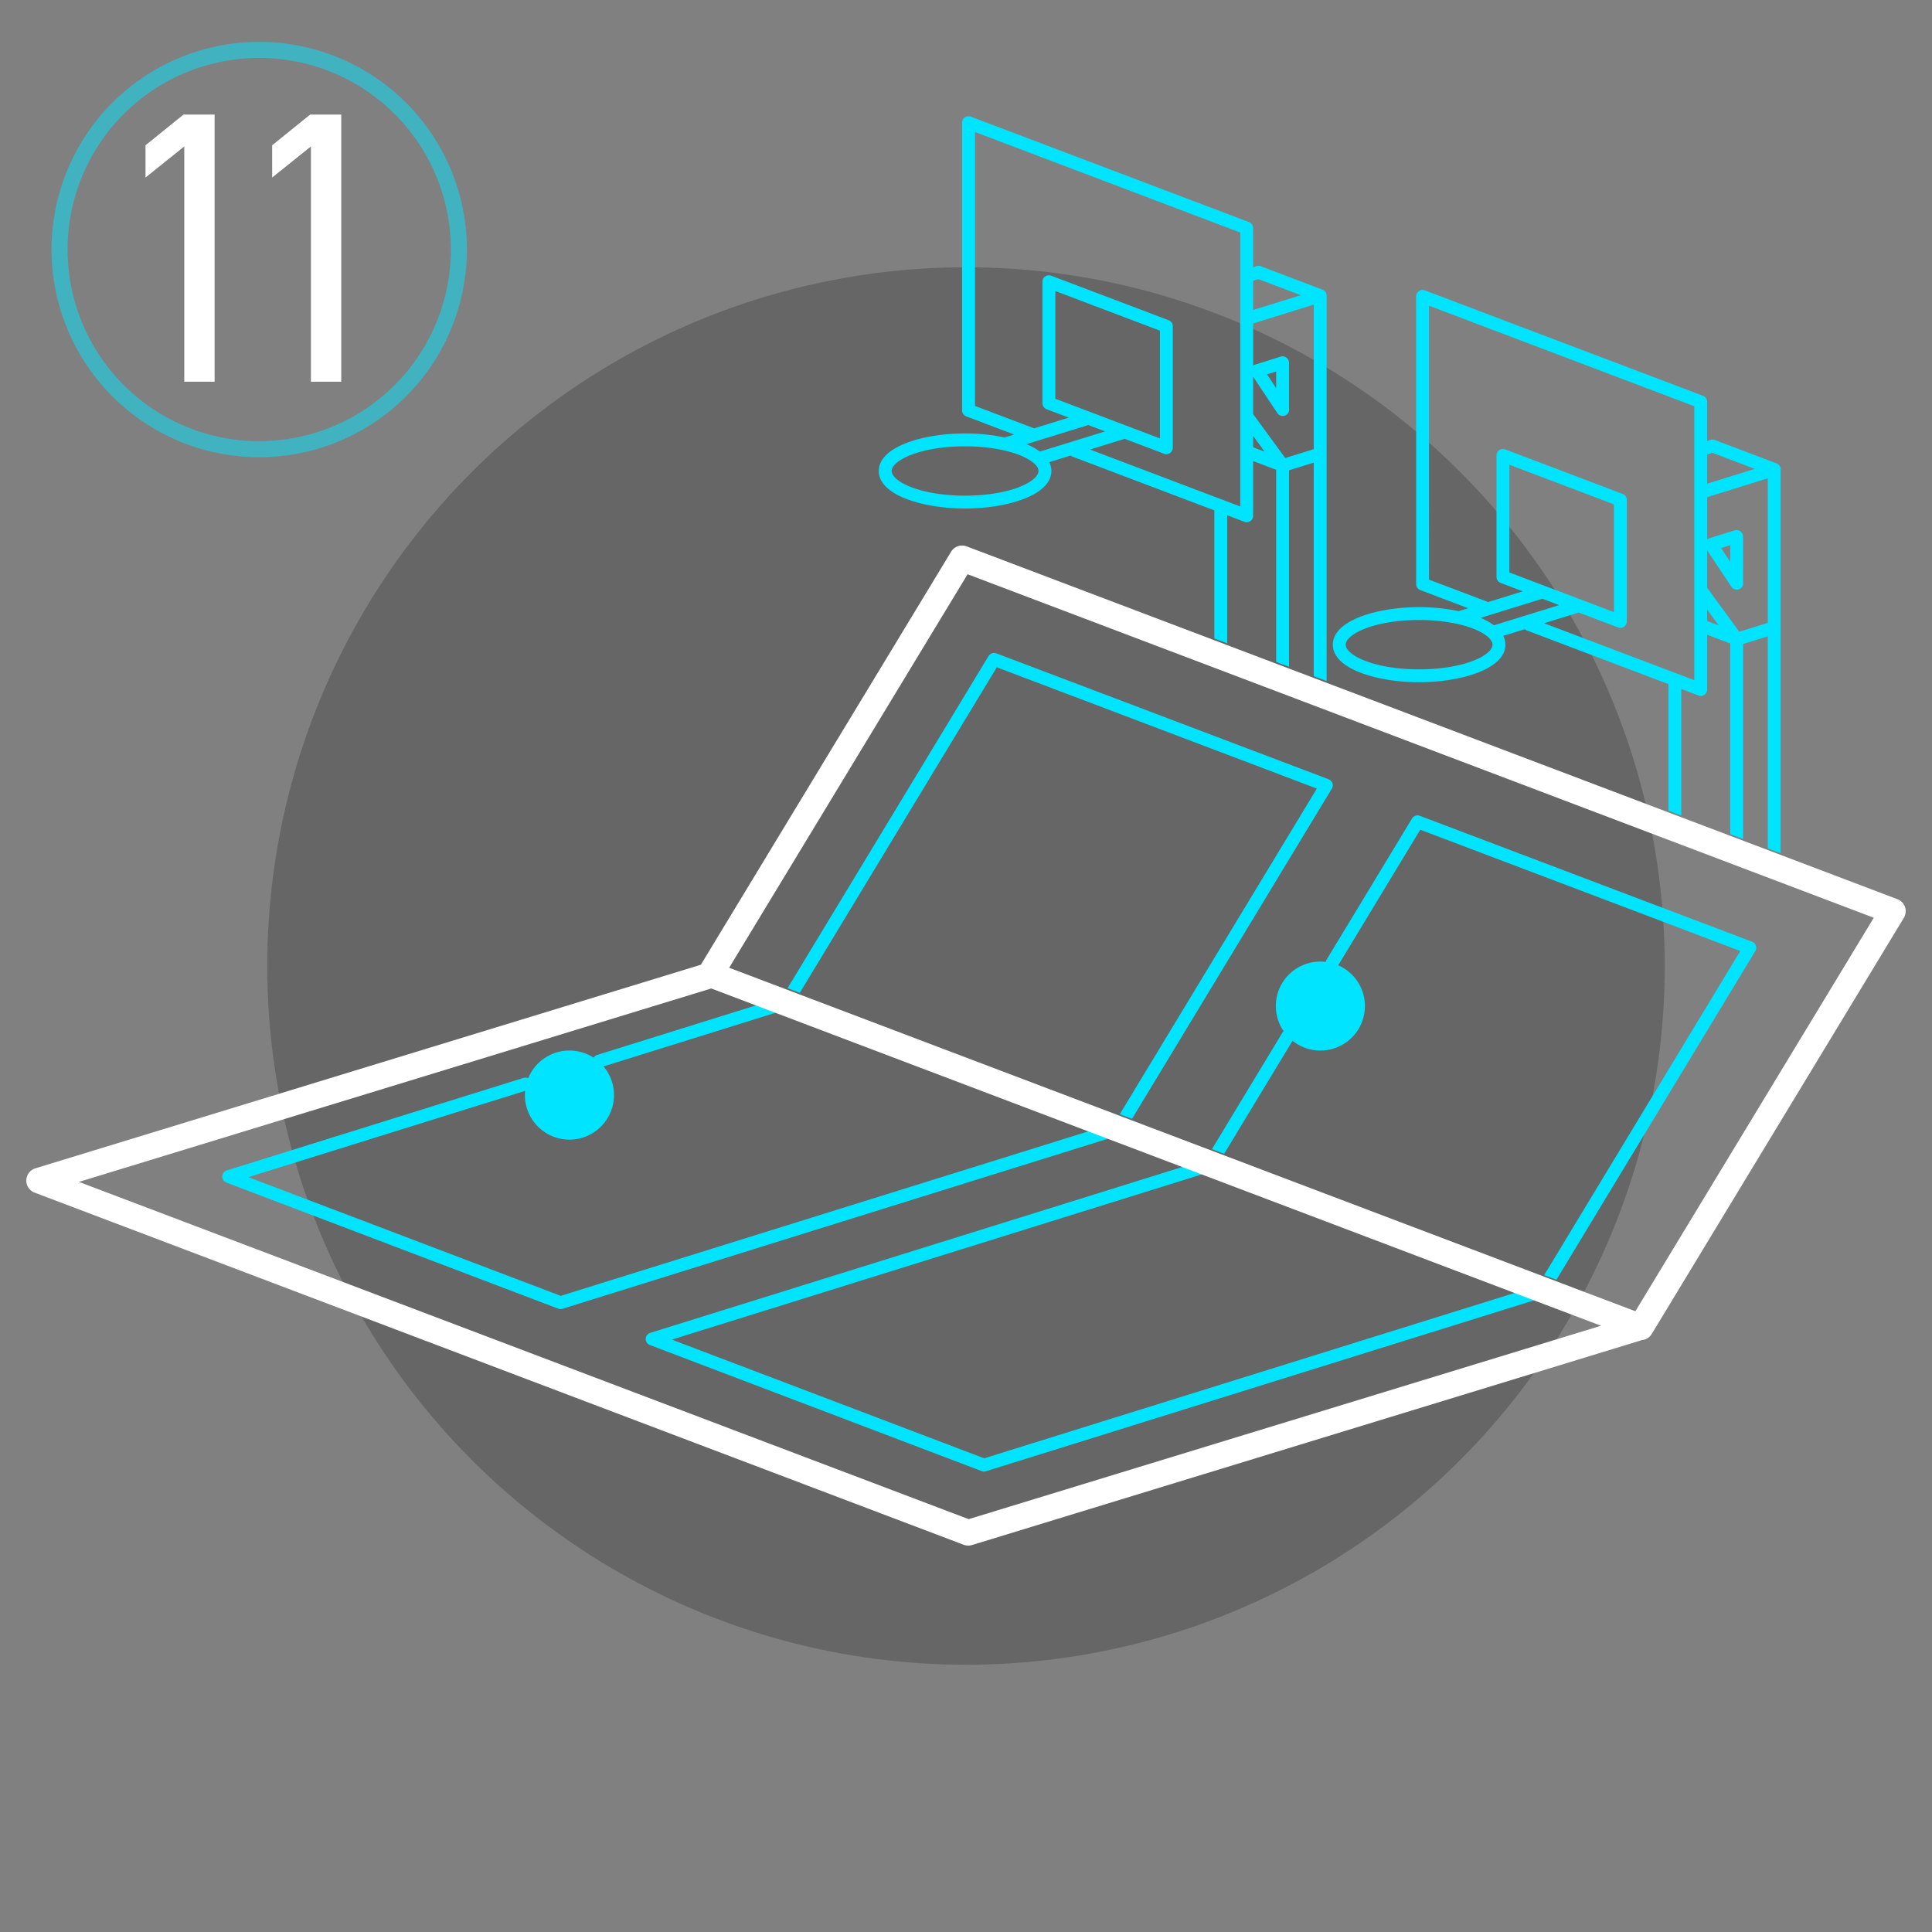
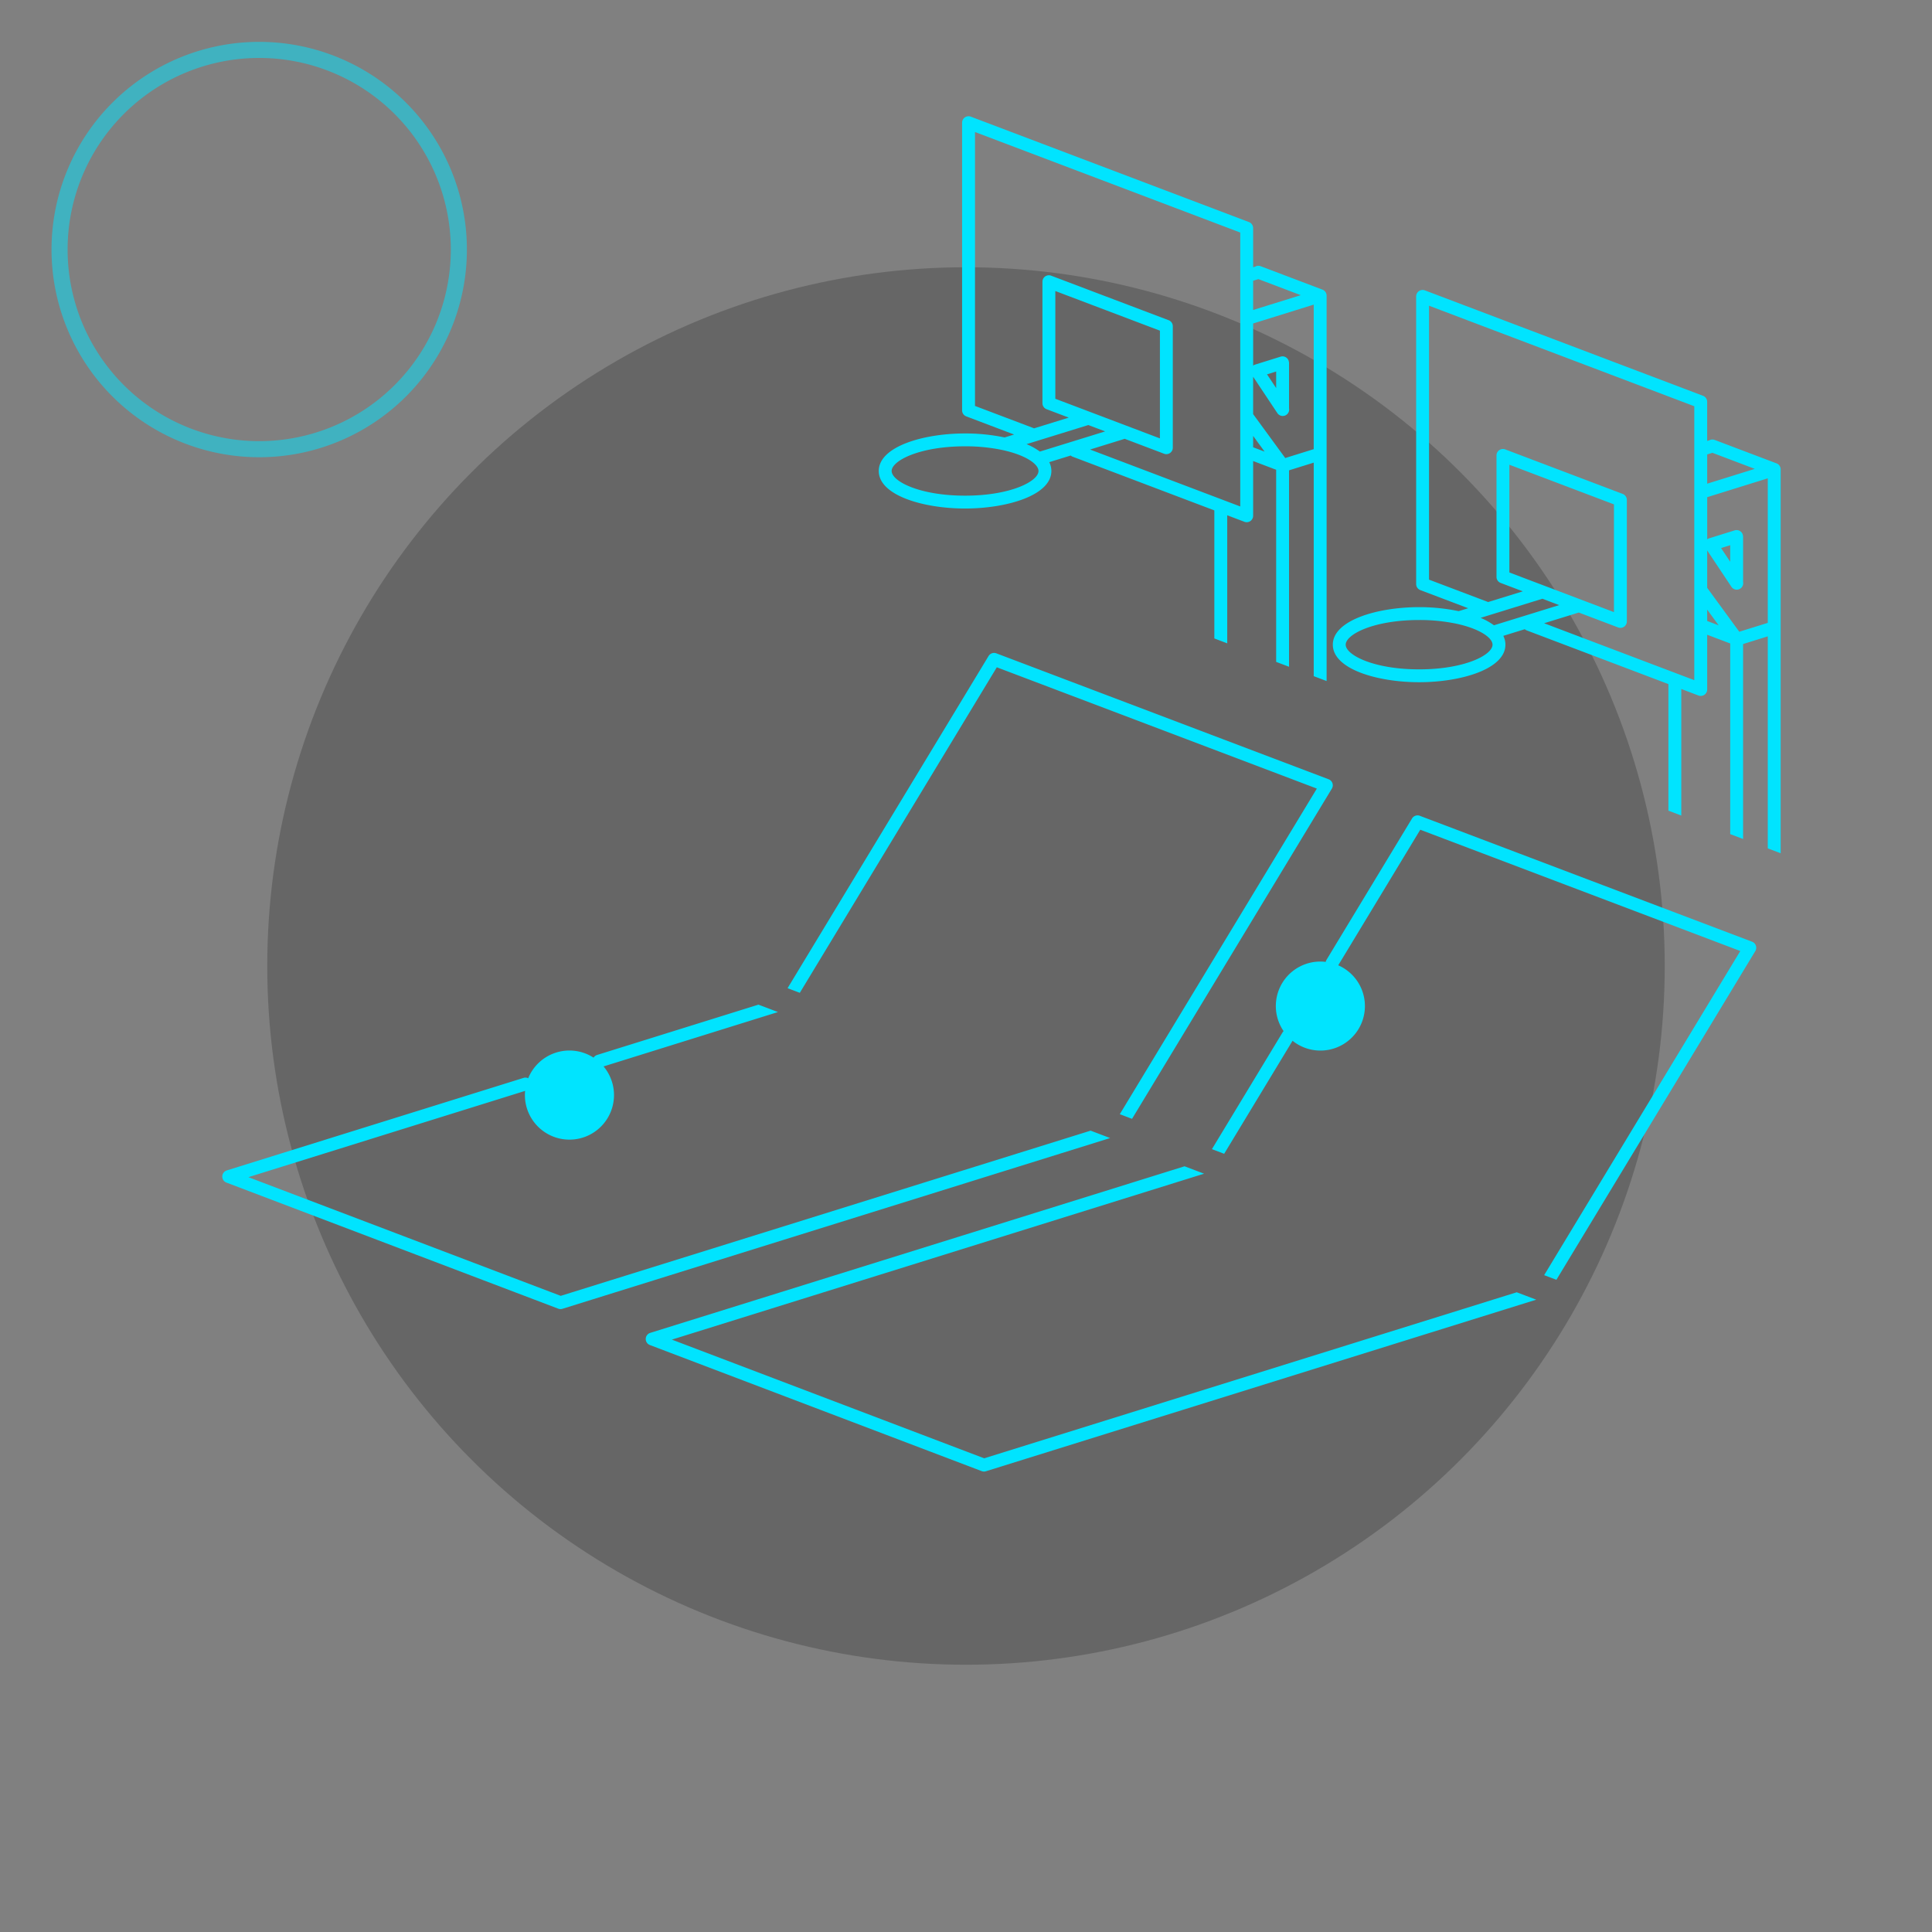
<svg xmlns="http://www.w3.org/2000/svg" id="_11" data-name="11" width="600" height="600" viewBox="0 0 600 600">
  <rect x="0" y="0" width="600" height="600" fill="#808080" stroke="none" />
  <defs>
    <style> .cls-1 { opacity: 0.2; } .cls-2, .cls-3 { fill: #00e4ff; } .cls-2, .cls-3, .cls-4 { fill-rule: evenodd; } .cls-2 { opacity: 0.5; } .cls-4 { fill: #fff; } </style>
  </defs>
  <circle class="cls-1" cx="300" cy="300" r="217" />
  <path id="Ellipse_2_copy" data-name="Ellipse 2 copy" class="cls-2" d="M80.5,13A64.5,64.5,0,1,1,16,77.5,64.5,64.5,0,0,1,80.5,13Zm0,5A59.5,59.5,0,1,1,21,77.5,59.5,59.5,0,0,1,80.5,18Z" />
  <path id="Color_Fill_1_copy" data-name="Color Fill 1 copy" class="cls-3" d="M305.652,452.89l-97-36.861L373.935,364.5l-6.057-2.3-165.94,51.737a2,2,0,0,0-.115,3.774l103.053,39.161a2,2,0,0,0,1.307.039l170.909-53.285-6.057-2.3ZM544.13,292.46L440.939,253.353a2,2,0,0,0-2.421.834l-26.562,43.9a1.975,1.975,0,0,0-.242.637,13.81,13.81,0,0,0-13.083,21.5,1.994,1.994,0,0,0-.3.371l-21.956,36.284,3.8,1.442,21.24-35.1a13.82,13.82,0,1,0,14.185-23.441l25.474-42.1,99.388,37.666L479.553,396.01l3.8,1.442,61.777-102.09A2,2,0,0,0,544.13,292.46ZM338.7,351.133l-164.56,51.306-97-36.86,85.939-26.794c-0.039.423-.065,0.851-0.065,1.286a13.835,13.835,0,1,0,24.427-8.882L241.6,314.3l-6.057-2.3L185.42,327.633a1.983,1.983,0,0,0-1.078.831,13.82,13.82,0,0,0-20.3,6.392,1.982,1.982,0,0,0-1.447-.106L70.429,363.485a2,2,0,0,0-.115,3.775l103.054,39.16a2.01,2.01,0,0,0,1.306.04l170.087-53.029Zm-29.133-143.9L408.959,244.9,347.765,346.022l3.8,1.442,62.058-102.553a2,2,0,0,0-1-2.9L309.43,202.9a2,2,0,0,0-2.421.835L244.59,306.887l3.8,1.442Zm242.139-63.335-19.2-7.276a1.992,1.992,0,0,0-1.662.121l-0.668.208V124.783a2,2,0,0,0-1.291-1.868L442.511,90.179a2,2,0,0,0-2.709,1.868v89.342a2,2,0,0,0,1.29,1.869l14.864,5.633L453,189.8a59.9,59.9,0,0,0-12.279-1.246c-12.992,0-26.8,4.086-26.8,11.657s13.807,11.657,26.8,11.657,26.8-4.085,26.8-11.657a6.1,6.1,0,0,0-.656-2.742l6.666-2.061a1.967,1.967,0,0,0,.6.366l44.005,16.677v39.308l4,1.517V213.971l5.336,2.023a2,2,0,0,0,2.71-1.868v-17l7.151,2.711v59.205l4,1.517V200.01L549,197.624V263.47l4,1.518V145.762A2,2,0,0,0,551.709,143.894ZM440.721,207.876c-14.126,0-22.8-4.462-22.8-7.661s8.673-7.661,22.8-7.661a55.053,55.053,0,0,1,11.785,1.19c0.021,0.007.042,0.009,0.062,0.015,6.96,1.546,10.951,4.289,10.951,6.456C463.519,203.414,454.846,207.876,440.721,207.876Zm23.239-13.689a19.975,19.975,0,0,0-4.148-2.305l19.1-5.907c0.028-.008.052-0.023,0.079-0.033l5.228,1.982Zm4.791-16.4V144.328l32.481,12.309V190.1Zm57.43,33.443-46.642-17.676,10.654-3.293c0.032-.011.061-0.028,0.093-0.039l12.237,4.637a2,2,0,0,0,2.709-1.868V155.259a2,2,0,0,0-1.29-1.869L467.46,139.565a2,2,0,0,0-2.709,1.868v37.733a2,2,0,0,0,1.29,1.867l6.887,2.611-10.8,3.337a1.617,1.617,0,0,0-.191-0.095l-18.14-6.875V94.943l82.379,31.219V211.23Zm4-70.1,1.628-.507,13.162,4.988-14.79,4.6v-9.086Zm0,51.722v-3.527l3.566,4.879ZM549,193.438l-8.849,2.754-9.97-13.641V170.945l7.525,11.294a2,2,0,0,0,3.626-1.493V166.7a1.989,1.989,0,0,0-.082-0.538c-0.011-.047-0.015-0.094-0.029-0.14a2,2,0,0,0-2.5-1.313l-7.884,2.455a1.988,1.988,0,0,0-.651.324V154.405L549,148.546v44.892ZM534.493,170.2l2.839-.884v5.146ZM299.711,157.925c12.992,0,26.8-4.086,26.8-11.657a6.113,6.113,0,0,0-.656-2.742l6.665-2.061a1.969,1.969,0,0,0,.6.365l44.006,16.678v39.768l4,1.518v-39.77l5.337,2.022a2,2,0,0,0,2.71-1.868v-17l7.151,2.71v59.666l4,1.517V146.063l7.667-2.387v66.308l4,1.517V91.815a2,2,0,0,0-1.291-1.868l-19.2-7.276a1.991,1.991,0,0,0-1.661.12L389.172,83V70.836a2,2,0,0,0-1.291-1.868L301.5,36.232a2,2,0,0,0-2.71,1.868v89.342a2,2,0,0,0,1.291,1.868l14.863,5.634-2.955.913a59.837,59.837,0,0,0-12.28-1.246c-12.991,0-26.8,4.086-26.8,11.657S286.72,157.925,299.711,157.925Zm89.461-70.739,1.628-.506,13.162,4.988-14.79,4.6V87.186Zm0,29.811,7.524,11.3a2,2,0,0,0,3.627-1.494v-14.05a1.964,1.964,0,0,0-.083-0.539c-0.011-.046-0.014-0.093-0.028-0.14a2,2,0,0,0-2.5-1.313l-7.88,2.454a1.983,1.983,0,0,0-.655.326V100.458L407.99,94.6V139.49l-8.848,2.755-9.97-13.641V117Zm4.312-.74,2.839-.884v5.145Zm-4.312,19.124,3.566,4.879-3.566-1.352v-3.527Zm-66.221,4.859a19.96,19.96,0,0,0-4.149-2.306l19.1-5.906c0.028-.008.052-0.023,0.079-0.033l5.228,1.981Zm4.791-16.4V90.381l32.481,12.309v33.458Zm-24.949,2.225V41l82.379,31.219v85.068L338.53,139.607l10.653-3.294c0.033-.009.061-0.027,0.093-0.039l12.237,4.638a2,2,0,0,0,2.71-1.868V101.311a2,2,0,0,0-1.291-1.868L326.451,85.617a2,2,0,0,0-2.71,1.868v37.732a2,2,0,0,0,1.291,1.868l6.887,2.61-10.795,3.337a2,2,0,0,0-.191-0.095Zm-3.082,12.543A55.063,55.063,0,0,1,311.5,139.8c0.02,0.007.042,0.009,0.062,0.014,6.96,1.547,10.951,4.29,10.951,6.457,0,3.2-8.673,7.661-22.8,7.661s-22.8-4.462-22.8-7.661S285.586,138.607,299.711,138.607Z" />
-   <path id="Color_Fill_1" data-name="Color Fill 1" class="cls-4" d="M591.613,281.677a4,4,0,0,0-2.363-2.432l-36.121-13.692-4-1.517-7.67-2.907-4-1.517-15.2-5.762-4-1.516L412.08,212.088l-4-1.517-7.67-2.907-4-1.517-15.2-5.762-4-1.517-77-29.185a4,4,0,0,0-4.844,1.667L217.656,299.611,11.036,362.819l-0.1.032a3.993,3.993,0,0,0-.1,7.56l288.435,109.33a4.013,4.013,0,0,0,2.593.085l208.05-63.647a3.991,3.991,0,0,0,3.043-1.9l78.3-129.23A3.99,3.99,0,0,0,591.613,281.677ZM300.832,471.786L24.518,367.051l196.366-60.072,14.7,5.573,6.059,2.3,97.127,36.815,6.059,2.3,23.124,8.764,6.059,2.3,97.127,36.816,6.059,2.3,20,7.579Zm207.049-64.567-24.416-9.255-3.8-1.441-99.4-37.678-3.8-1.442L351.639,348l-3.8-1.442-99.4-37.677-3.8-1.442-18.188-6.893,74.041-122.209L581.921,285.012Z" />
-   <path id="Color_Fill_8" data-name="Color Fill 8" class="cls-4" d="M66.645,118.54V35.583H56.991l-11.8,9.535V55.131l12.038-9.654V118.54h9.416Zm39.332,0V35.583H96.322l-11.8,9.535V55.131l12.038-9.654V118.54h9.416Z" />
</svg>